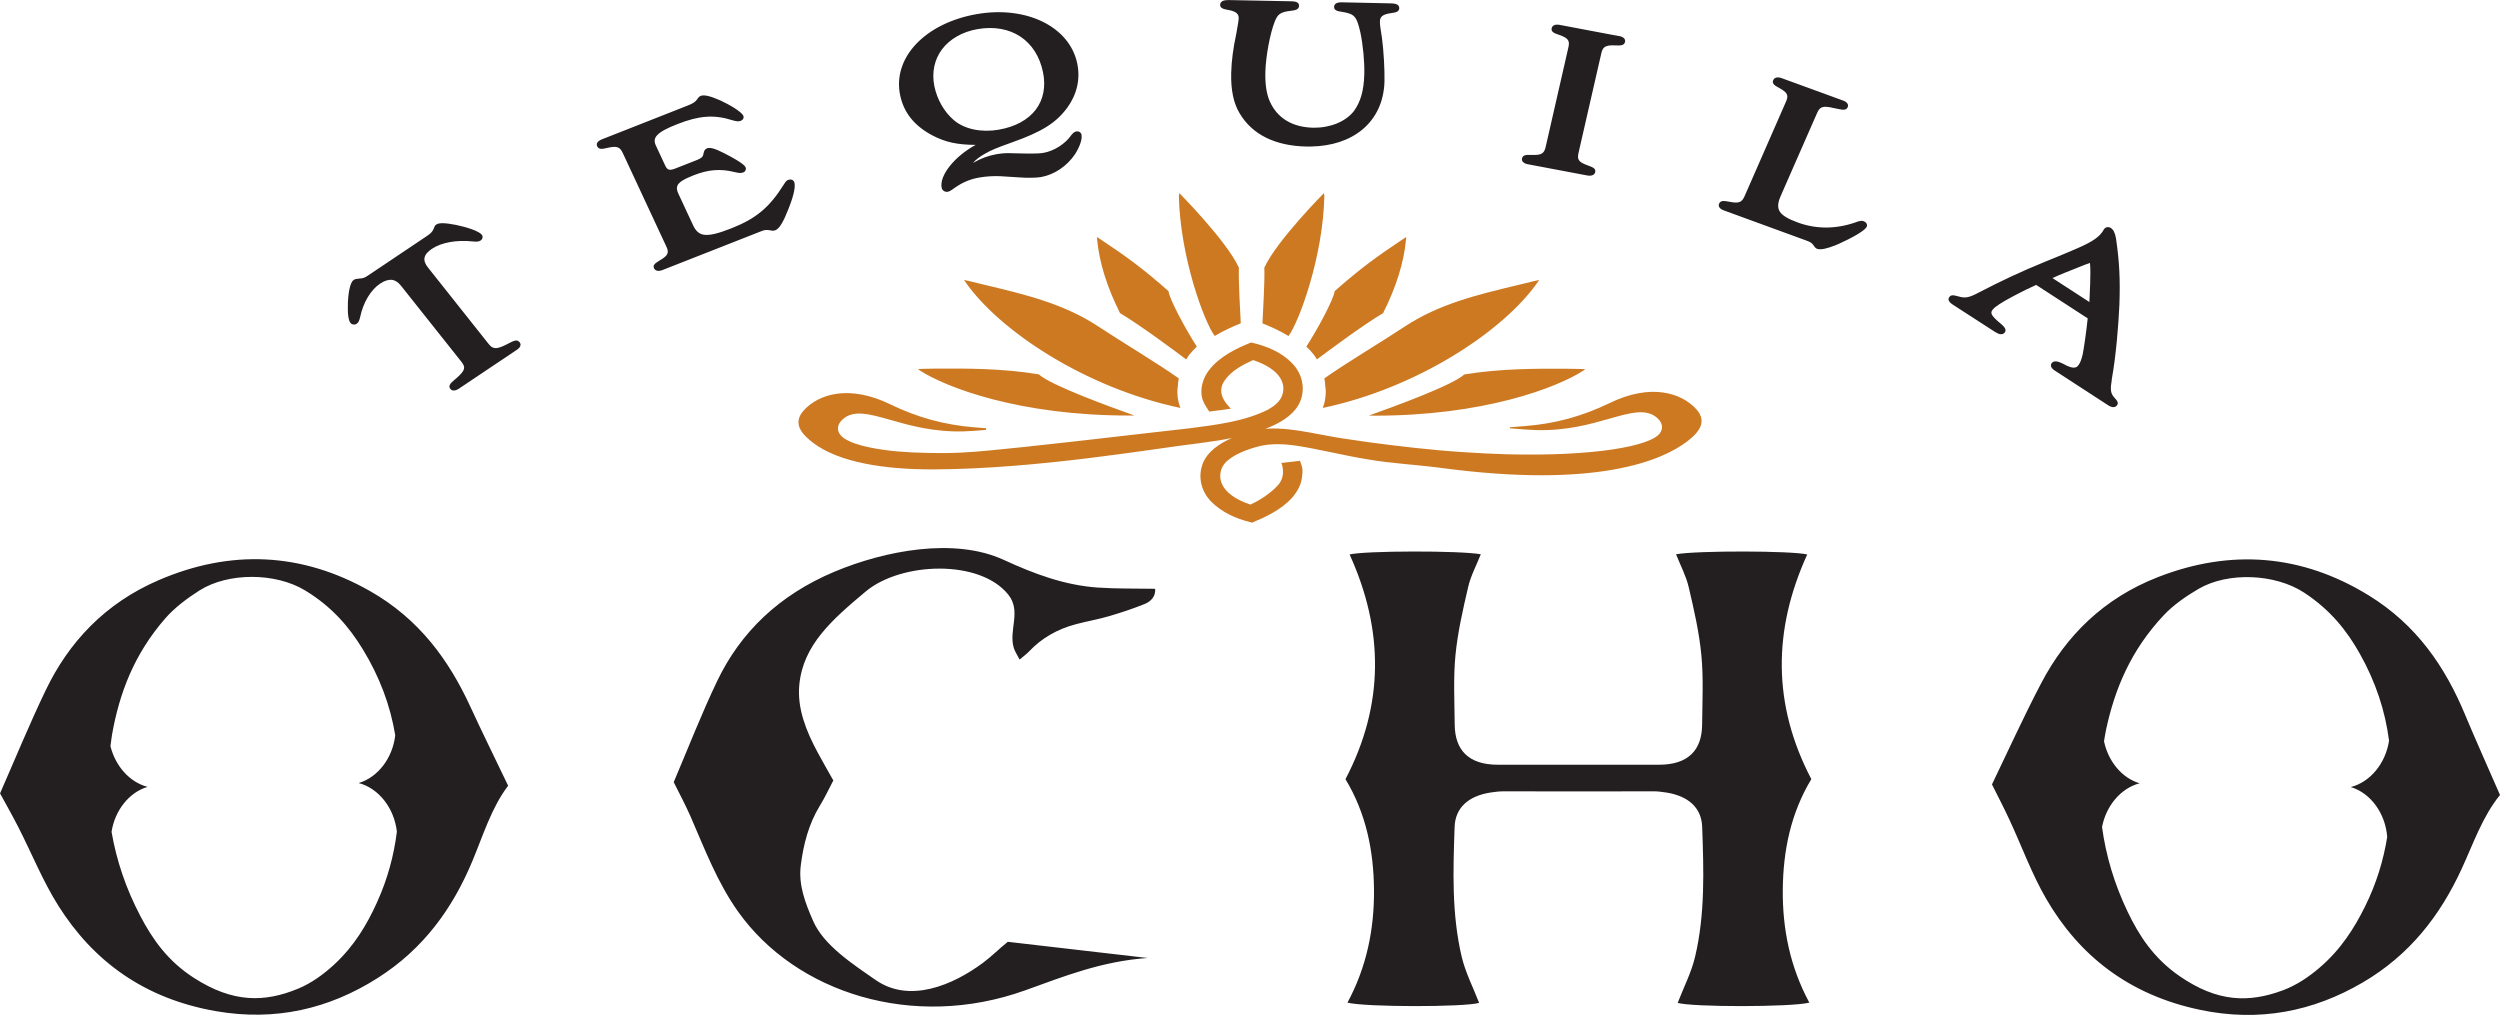
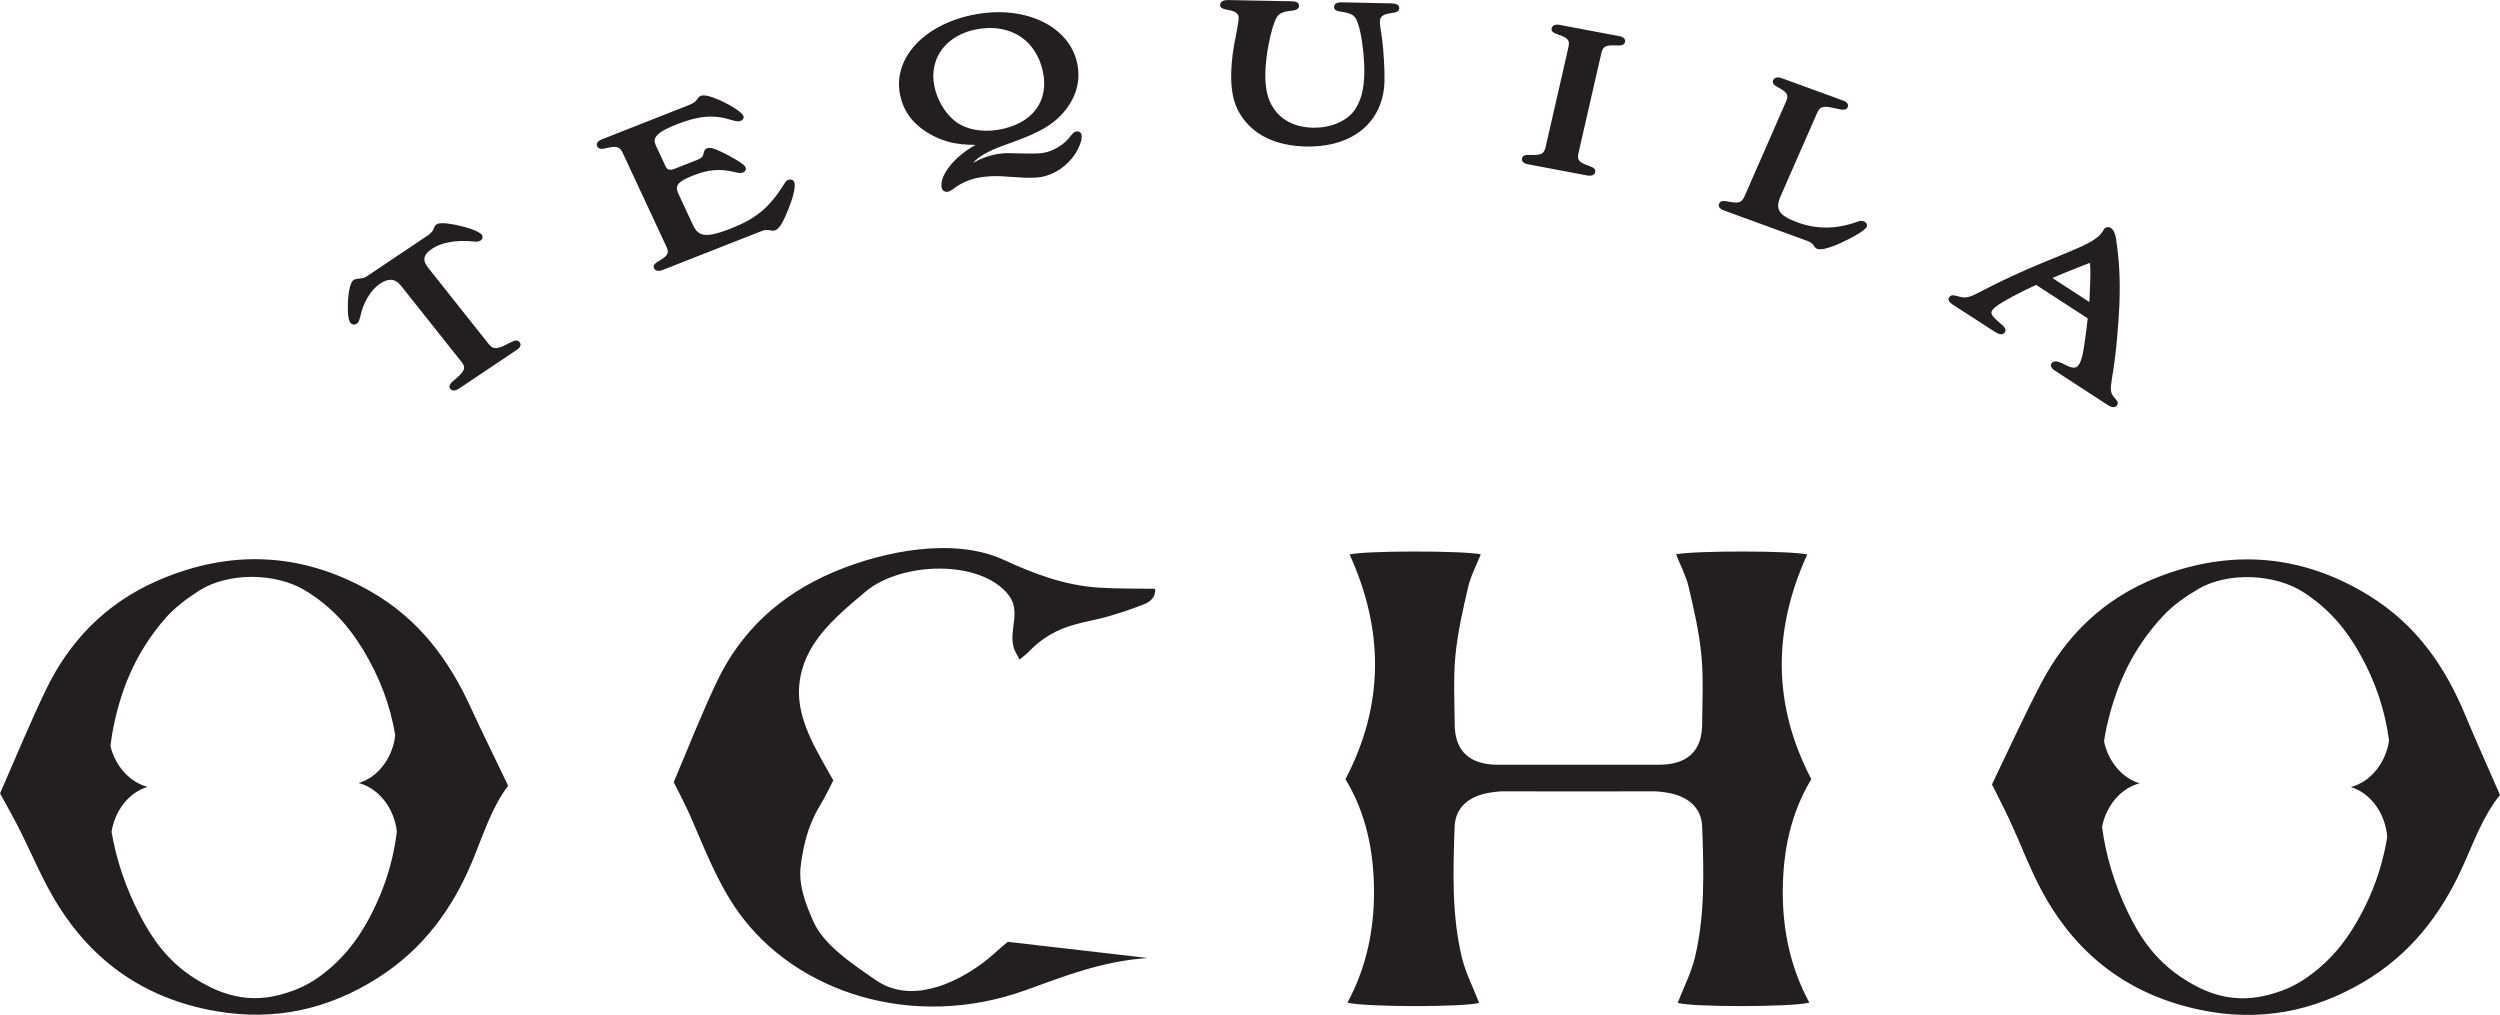
<svg xmlns="http://www.w3.org/2000/svg" id="Layer_2" viewBox="0 0 504 204.61">
  <defs>
    <style> .cls-1 { fill: #231f20; } .cls-2 { fill: #cd7922; } </style>
  </defs>
  <g id="Artwork">
    <g>
-       <path class="cls-2" d="M341.92,82.44c-2.97-3.23-9.11-5.24-17.45-1.17-5.4,2.63-10.93,4.14-16.94,4.62-1.05.08-2.11.17-3.16.25.02.07.04.14.04.21,1.04.08,2.08.16,3.13.24.64.05,1.34.09,2.09.11,6.11.19,10.94-1.18,14.85-2.3,4.25-1.21,7.6-2.16,9.78.02.96.97,1.07,2.04.3,3.01-1.91,2.43-12.77,4.62-30.86,4.15-2.73-.08-5.57-.22-8.58-.42-6.77-.43-13.54-1.26-18.68-1.94-.77-.11-1.53-.22-2.3-.33-2.28-.32-4.65-.66-6.94-1.11-.38-.07-.76-.14-1.14-.21-2.63-.5-5.36-1.02-8.14-1.16-.39-.02-.78-.03-1.18-.03-.58,0-1.12.03-1.65.07,2.24-.84,4.51-2.02,6.07-3.91,1.97-2.42,1.97-5.94-.01-8.55-2.31-2.94-6.05-4.32-8.93-4.94-2.82,1.12-6.33,2.77-8.48,5.57-1.01,1.33-1.55,2.88-1.54,4.37,0,1.45.53,2.41,1.49,3.84.03.05.06.09.09.14,0,0,2.66-.32,3.89-.51.16-.02.31-.05.47-.07-.1-.11-.2-.21-.3-.32-1.78-1.89-2.15-3.68-.92-5.4,1.29-1.92,3.76-3.2,5.52-3.99.07-.03.14-.06.2-.09.07.03.14.05.22.08,2.05.71,4.69,2.02,5.57,4.19.43,1.03.39,2.2-.1,3.21-.42.89-1.28,1.7-2.64,2.48-4.62,2.36-10.37,3.09-15.94,3.8-3.22.37-6.44.73-9.66,1.1-7.93.91-15.86,1.84-23.8,2.68-1.07.11-2.13.22-3.2.32-4.13.43-8.4.87-12.63.89-.32,0-.64,0-.96,0-3.68-.03-7.5-.12-11.2-.63-4.67-.64-7.82-1.69-8.87-3.02-.77-.97-.66-2.04.31-3.01,2.18-2.18,5.53-1.23,9.78-.02,3.91,1.12,8.8,2.49,14.85,2.3.75-.02,1.44-.06,2.09-.11.78-.06,1.56-.12,2.34-.18-.02-.12-.04-.23-.04-.34-.77-.06-1.53-.12-2.3-.18-6-.48-11.54-1.99-16.94-4.62-8.34-4.07-14.49-2.07-17.45,1.17-2.47,2.7-.3,4.93,1.86,6.58,5.06,3.85,14.08,5.41,24.49,5.35,21.07-.12,43.89-4.16,53.43-5.29,2.1-.27,4.3-.6,6.5-1.03-2.31,1-5.07,2.7-5.97,5.41-.89,2.61-.16,5.49,1.91,7.52,1.93,1.91,4.71,3.32,8.02,4.09.09.02.18.04.27.06-.03-.03-.05-.05-.08-.08,2.57-1.03,5.8-2.53,8-4.98,1.07-1.23,1.75-2.58,1.95-3.9.21-1.45.22-1.99-.31-3.38-.02-.05-.04-.1-.06-.15-1.25.14-2.5.29-3.75.43,0,0,1.11,2.55-.74,4.54-1.52,1.64-3.66,3.01-5.32,3.76-.07.03-.14.06-.2.09-.07-.03-.14-.05-.21-.08-1.75-.6-4.07-1.69-5.2-3.5-1.16-1.82-.75-4.09.96-5.4,1.41-1.15,3.55-2.1,6.38-2.82,1.08-.25,2.24-.37,3.55-.37,1.13,0,2.35.09,3.74.29,2.42.37,4.91.89,7.31,1.39,2.41.5,4.83,1.01,7.28,1.4,4.66.81,9.71,1.04,14.87,1.73,31.05,4.13,44.26-1.48,49.33-5.33,2.16-1.65,4.33-3.88,1.86-6.58ZM276.86,83.79c-.31,0-.62,0-.93,0,4.97-1.77,16.94-6.12,19.27-8.3,7.2-1.18,14.28-1.19,20.73-1.15.78,0,1.55.02,2.31.04.44.01.88.03,1.33.04-.13.1-.26.2-.39.31-5.25,3.4-20.06,9.12-42.32,9.07ZM263.36,69.88c2.27-3.54,5.49-9.47,5.71-11.19,5.2-4.59,8.59-7.03,13.53-10.32.3-.2.6-.4.9-.6-.02.18-.03.36-.05.55-.42,4.57-1.98,9.56-4.62,14.81-3.9,2.29-11.15,7.68-13.34,9.33-.05-.09-.12-.18-.17-.27-.15-.22-.27-.45-.44-.67-.47-.6-.99-1.14-1.52-1.64ZM254.51,65.18c.12-2.71.48-8.26.38-11.24,2.56-5.49,12-14.99,12-14.99.03.16.06.33.1.49-.23,12.35-5.16,25.58-7.23,28.3-1.78-1.08-3.61-1.9-5.24-2.55ZM267,76.28c4.23-3.01,11.47-7.32,16.17-10.43,6.91-4.56,14.57-6.41,22.68-8.35,1.1-.27,2.19-.53,3.29-.8.39-.08.77-.16,1.16-.25-.08.12-.16.24-.25.36-6.85,9.89-24.29,21.42-43.39,25.43.38-.95.61-1.99.61-3.24,0-.02,0-.04,0-.07,0-.04,0-.06,0-.1,0-.32-.05-.63-.09-.95-.02-.54-.08-1.07-.19-1.6ZM185.45,74.7c-.13-.1-.26-.2-.39-.31.44-.01.88-.03,1.33-.04.76-.02,1.53-.04,2.31-.04,6.46-.04,13.53-.03,20.73,1.16,2.34,2.18,14.31,6.53,19.27,8.3-.31,0-.62,0-.93,0-22.26.05-37.07-5.68-42.32-9.08ZM239.75,71.52c-.16.22-.29.45-.44.67-.06.09-.12.18-.17.27-2.19-1.65-9.44-7.04-13.34-9.33-2.63-5.25-4.19-10.24-4.61-14.81-.02-.18-.03-.36-.05-.55.3.2.6.4.9.6,4.95,3.29,8.33,5.73,13.53,10.32.22,1.72,3.44,7.65,5.71,11.19-.54.5-1.05,1.04-1.52,1.64ZM244.89,67.73c-2.08-2.71-7-15.95-7.23-28.3.03-.16.06-.33.1-.49,0,0,9.44,9.51,12,15-.1,2.98.26,8.53.38,11.24-1.63.65-3.46,1.47-5.24,2.55ZM237.45,77.88c-.04.32-.09.64-.09.95,0,.04,0,.07,0,.1,0,.02,0,.04,0,.07,0,1.24.24,2.29.61,3.24-19.1-4.01-36.53-15.55-43.38-25.44-.08-.12-.16-.24-.25-.36.39.08.77.16,1.16.25,1.1.27,2.19.53,3.29.8,8.11,1.94,15.77,3.79,22.68,8.36,4.7,3.11,11.94,7.42,16.17,10.43-.1.53-.16,1.07-.19,1.6Z" />
      <path class="cls-1" d="M102.03,69.49c-2.09,1.04-2.73.86-3.57-.21-4.06-5.12-8.12-10.24-12.19-15.36-.58-.73-.81-1.38-.68-1.98.12-.61.61-1.19,1.49-1.78,1.93-1.29,4.96-1.83,8.3-1.48.72.09,1.18.03,1.52-.2.41-.27.51-.8.23-1.16-.59-.74-3.01-1.52-5.16-1.97-2.25-.44-3.44-.46-3.99-.1-.3.2-.35.33-.56.9-.22.51-.6.93-1.28,1.38-3.98,2.67-7.96,5.34-11.94,8.01-.68.46-1.01.58-1.7.61-.75.07-.93.11-1.22.31-.85.58-1.08,3.26-1.14,4.4-.09,2.35.08,3.7.52,4.25.14.17.35.28.59.31.23.03.48-.03.67-.16.37-.25.51-.61.7-1.4.6-2.86,2.12-5.41,3.97-6.65.9-.61,1.67-.85,2.37-.8.68.07,1.29.45,1.87,1.18,4.07,5.12,8.14,10.24,12.2,15.36.84,1.06.82,1.67-.92,3.21-.2.17-.4.34-.6.51-.68.59-1.21,1.13-.71,1.74.13.17.33.28.55.31.06,0,.12.01.18,0,.3,0,.64-.14,1-.38,3.9-2.61,7.8-5.23,11.7-7.84.32-.21.54-.45.64-.7.12-.28.08-.55-.1-.78-.54-.68-1.09-.39-2.73.46ZM159.61,36.22c-.22-.06-.47-.04-.72.05-.3.12-.52.34-.81.83-2.94,4.71-5.63,6.96-10.66,8.94-2.62,1.03-4.22,1.42-5.36,1.3-1.08-.11-1.77-.7-2.37-2.01-.97-2.08-1.94-4.16-2.91-6.24-.34-.72-.4-1.24-.21-1.68.3-.67,1.26-1.29,3.24-2.06,2.97-1.17,5.35-1.37,8.22-.68.84.21,1.32.28,1.81.09.21-.08.38-.24.47-.44.08-.19.09-.4,0-.58-.1-.22-.4-.86-4.35-2.87-1.85-.94-2.81-1.21-3.46-.95-.32.13-.47.39-.58.67-.04.16-.07.31-.11.46-.1.57-.4.85-1.31,1.21-1.43.56-2.87,1.13-4.3,1.69-1.31.52-1.69.29-2.1-.59-.62-1.33-1.24-2.66-1.86-3.99-.41-.87-.33-1.51.27-2.14.64-.68,1.89-1.36,4.05-2.21,4.41-1.73,7.4-1.95,11.06-.79.87.26,1.31.29,1.71.13.48-.19.71-.64.52-1.04-.35-.76-2.64-2.17-4.66-3.09-2.04-.89-3.25-1.17-3.92-.9-.3.12-.43.26-.76.75-.44.55-.79.77-1.97,1.24-5.74,2.25-11.48,4.51-17.22,6.78-1.23.49-1.02,1.18-.93,1.38.33.71,1.05.58,2.11.32,1.97-.45,2.51-.12,3.07,1.08,2.93,6.27,5.85,12.53,8.76,18.8.56,1.19.45,1.79-1.27,2.79-.97.59-1.51.96-1.2,1.62.07.15.31.54.95.52.21,0,.47-.06.78-.18,6.64-2.62,13.29-5.23,19.94-7.84.62-.24.99-.28,1.67-.17.56.14.8.11,1.13-.01.78-.3,1.59-1.63,2.63-4.29.51-1.27,1.65-4.35,1.14-5.46-.1-.22-.29-.38-.53-.45ZM218.03,27.2c.17.85-.31,2.29-1.28,3.85-1.63,2.44-4.21,4.18-6.91,4.65-.88.15-2.75.19-4.23.07-1.33-.08-2.65-.17-3.98-.25-1.27-.06-2.83.03-4.16.26-1.8.31-3.32.94-4.82,1.96-.99.72-1.22.85-1.59.92-.05,0-.11.02-.16.02-.21,0-.41-.05-.59-.16-.25-.15-.41-.39-.47-.66-.51-2.48,2.61-6.34,6.85-8.65-3.82-.03-6.15-.56-8.81-1.96-3.6-1.94-5.7-4.58-6.42-8.1-.75-3.64.4-7.3,3.25-10.3,2.84-2.99,7.16-5.12,12.17-6,10.05-1.76,18.78,2.54,20.3,9.98.64,3.13-.07,6.21-2.03,8.9-2.29,3.08-5.1,4.83-11.14,6.98-3.23,1.14-4.26,1.6-5.52,2.32-1.05.61-1.75,1.14-2.34,1.82,1.6-.92,3.13-1.48,4.72-1.76,1.09-.19,2.13-.26,3.09-.2,1.14.02,2.27.04,3.41.07,1.31.02,2.3-.03,3.02-.15,2.12-.37,4.41-1.84,5.58-3.57.38-.45.63-.67,1.01-.74.54-.09.98.21,1.09.74ZM201.41,26.13c3.26-.57,5.81-1.96,7.38-4,1.56-2.04,2.08-4.67,1.48-7.57-1.32-6.44-6.49-9.85-13.2-8.69-3.03.53-5.57,1.97-7.14,4.05-1.57,2.08-2.12,4.73-1.56,7.46.56,2.71,2,5.21,3.95,6.86,2.13,1.81,5.53,2.52,9.09,1.9ZM280.44.68c-3.28-.07-6.56-.14-9.84-.21-.4,0-1.62-.04-1.65.91-.02.73.72.89,1.61,1.01,2.53.42,2.94.88,3.69,4.14.55,2.64.86,5.96.79,8.46-.09,3.24-.73,5.52-2.07,7.37-1.65,2.16-4.78,3.42-8.18,3.39-4.28-.09-7.33-1.95-8.83-5.38-.64-1.5-.93-3.48-.86-5.88.08-3.13.94-7.75,1.88-10.11.59-1.55,1.2-1.96,3.24-2.2.8-.08,1.65-.23,1.67-.99,0-.24-.07-.45-.22-.59-.23-.22-.63-.32-1.31-.34-4.24-.09-8.49-.17-12.73-.25-.5,0-.87.06-1.15.2-.32.17-.49.42-.5.75-.02.7.71.89,1.66,1.05,1.86.32,2.1,1.02,2.08,1.73,0,.25-.1.98-.48,3.03-.65,3.07-.96,5.44-1.03,7.93-.09,3.44.49,6.2,1.73,8.19,2.51,4.23,7.15,6.53,13.42,6.65.31,0,.61,0,.91,0,4.18-.07,7.75-1.24,10.37-3.41,2.8-2.33,4.35-5.67,4.47-9.66.06-2.26-.16-6.27-.5-8.77-.29-1.72-.43-2.85-.42-3.34.02-.91.4-1.46,2.3-1.72.89-.12,1.58-.28,1.6-.98,0-.24-.07-.44-.23-.6-.26-.25-.69-.36-1.42-.38ZM326.4,7.28c-3.98-.76-7.96-1.51-11.95-2.26-.42-.08-.77-.07-1.05.03-.31.11-.51.33-.58.62-.17.75.49,1.03,1.53,1.37,1.9.66,2.13,1.23,1.84,2.5-1.53,6.69-3.05,13.37-4.58,20.06-.29,1.27-.76,1.72-2.78,1.63-1.2-.03-1.83,0-1.99.71-.05.23-.01.45.13.63.19.27.56.45,1.08.55,3.97.75,7.95,1.5,11.92,2.25.2.04.38.06.55.05.27,0,.5-.06.68-.17.2-.12.34-.31.39-.54.17-.72-.44-.98-1.53-1.38-1.89-.66-2.12-1.23-1.83-2.5,1.53-6.69,3.06-13.37,4.59-20.06.29-1.27.76-1.71,2.78-1.62,1.11.06,1.84.04,2.01-.7.05-.22.11-.94-1.2-1.19ZM375.76,44.6c-.42-.15-.9-.09-1.68.23-4.01,1.38-7.93,1.39-11.66.02-1.99-.73-3.11-1.4-3.61-2.19-.49-.77-.44-1.73.16-3.11,2.45-5.6,4.9-11.19,7.36-16.78.54-1.23,1.11-1.54,3.46-.96.24.05.49.09.73.14.91.21,1.68.34,1.97-.33.1-.22.1-.44,0-.65-.14-.29-.45-.53-.9-.69-4.13-1.51-8.26-3.02-12.39-4.52-1.24-.45-1.63.18-1.72.39-.31.71.29,1.1,1.24,1.6,1.74.95,1.86,1.55,1.33,2.75-2.78,6.34-5.56,12.68-8.33,19.02-.53,1.21-1.07,1.56-3.05,1.16-1.15-.22-1.8-.3-2.1.38-.1.22-.09.44,0,.64.14.3.46.54.96.72,5.52,2.01,11.03,4.02,16.54,6.04.97.35,1.22.55,1.54,1,.33.47.41.58.76.71.16.06.37.08.59.08,1.09,0,2.74-.66,3.74-1.09,2.48-1.12,5.26-2.62,5.63-3.45.08-.19.08-.4-.01-.6-.1-.22-.3-.4-.57-.49ZM425.74,76.54c-.33,1.9-.24,2.7.37,3.44.16.19.32.38.48.57.37.36.46.82.2,1.16-.15.2-.38.37-.74.37-.28,0-.63-.11-1.08-.4-3.58-2.33-7.16-4.66-10.74-6.98-.86-.56-.88-1.14-.61-1.49.48-.63,1.33-.32,2.16.05.27.14.55.28.82.43,1.44.67,2,.47,2.39-.04.37-.48.59-1.04.88-2.2.27-1.32.79-5.07,1.01-7.27-3.46-2.25-6.92-4.5-10.39-6.74-1.41.63-2.87,1.34-4.69,2.31-2.37,1.27-3.62,2.09-4.06,2.66-.5.65-.5,1.09,1.59,2.83.7.58,1.28,1.21.83,1.79-.21.27-.51.38-.88.35-.3-.04-.65-.19-1.08-.46-2.82-1.83-5.64-3.65-8.46-5.47-.32-.21-1.31-.85-.75-1.58.33-.43.81-.38,1.28-.25.22.05.43.11.65.16,1.25.35,1.96.28,4.01-.81,4.54-2.36,8.55-4.23,12.99-6.05,2.11-.84,4.75-1.95,5.7-2.36,3.56-1.48,5.14-2.42,6.04-3.58.07-.09.14-.18.21-.28.15-.28.31-.49.37-.58.3-.37.87-.44,1.32-.15.52.34.85,1.01,1.04,2.18.68,4.69.85,8.17.67,13.33-.2,4.08-.64,10.01-1.55,15.08ZM421.34,53.01c-.81.27-1.27.46-2.1.79-.17.07-.34.14-.51.21-1.58.61-3.69,1.46-4.86,2.01-.03.01-.06.03-.09.04,2.48,1.61,4.96,3.22,7.44,4.83.07-1.25.11-2.23.16-3.69.05-1.83.07-2.91-.04-4.18ZM496.97,144.1c-4-9.59-9.7-18.1-19.5-24.11-13.39-8.21-27.67-9.4-42.41-3.65-10.99,4.28-18.54,11.85-23.51,21.31-3.55,6.76-6.69,13.69-9.97,20.49,1.14,2.28,2.37,4.64,3.49,7.05,2.5,5.35,4.49,10.93,7.47,16.06,6.6,11.35,16.58,19.32,31.02,22.34,11.88,2.49,22.75.34,32.75-5.51,9.56-5.59,15.64-13.58,19.91-22.81,2.41-5.22,4.26-10.68,7.78-15-2.52-5.79-4.85-10.95-7.03-16.16ZM481.26,168.74c-.76,4.72-2.19,9.41-4.46,13.99-2.18,4.4-4.88,8.68-9.18,12.36-2.05,1.75-4.52,3.49-7.4,4.56-6.89,2.56-13.21,2.39-20.83-2.87-5.25-3.63-8.17-8.21-10.42-12.89-2.73-5.68-4.42-11.41-5.2-17.17.82-4.26,3.77-7.81,7.57-8.81-3.59-1.07-6.32-4.44-7.17-8.46.13-.78.24-1.55.41-2.33,1.76-8.24,5-16.04,11.63-23.09,1.86-1.98,4.37-3.77,7.03-5.32,5.93-3.45,15.43-3.07,21.28.77,5.32,3.49,8.62,7.7,11.18,12.24,3.24,5.74,5.16,11.6,5.93,17.6-.67,4.51-3.74,8.33-7.71,9.35,4.05,1.22,7,5.37,7.34,10.08ZM74.49,119.1c-13.67-7.73-27.99-8.4-42.52-2.13-10.83,4.67-18.1,12.51-22.73,22.13-3.31,6.88-6.19,13.92-9.23,20.84,1.22,2.24,2.54,4.56,3.74,6.92,2.68,5.26,4.88,10.76,8.04,15.78,7.01,11.1,17.27,18.71,31.8,21.22,11.96,2.06,22.74-.47,32.53-6.68,9.35-5.93,15.15-14.13,19.08-23.51,2.22-5.31,3.87-10.83,7.24-15.27-2.72-5.69-5.24-10.77-7.6-15.9-4.35-9.44-10.34-17.74-20.35-23.4ZM76.05,181.82c-2.02,4.47-4.57,8.85-8.73,12.68-1.99,1.82-4.4,3.65-7.23,4.82-6.79,2.8-13.12,2.86-20.92-2.13-5.38-3.44-8.46-7.91-10.87-12.51-2.93-5.58-4.82-11.24-5.81-16.98.66-4.28,3.49-7.94,7.25-9.07-3.62-.94-6.48-4.21-7.47-8.2.11-.78.19-1.56.32-2.34,1.47-8.3,4.42-16.21,10.79-23.49,1.79-2.04,4.24-3.92,6.84-5.57,5.8-3.66,15.31-3.62,21.29,0,5.45,3.3,8.89,7.39,11.61,11.83,3.44,5.62,5.58,11.41,6.56,17.37-.51,4.53-3.44,8.46-7.37,9.63,4.09,1.07,7.19,5.12,7.7,9.81-.59,4.75-1.85,9.48-3.96,14.14ZM365.16,157.08c-4.18,6.94-5.68,14.48-5.75,22.3-.07,7.92,1.47,15.54,5.35,22.75-3.62.93-23.67.92-26.54.05,1.19-3.09,2.76-6.11,3.51-9.29,2.04-8.64,1.74-17.43,1.43-26.18-.13-3.9-2.82-6.23-7.19-6.93-.89-.14-1.8-.26-2.7-.25-3.86.03-26.26.03-30.13,0-.9,0-1.81.11-2.7.25-4.37.69-7.06,3.03-7.19,6.93-.3,8.75-.61,17.55,1.43,26.18.75,3.17,2.32,6.2,3.51,9.29-2.87.87-22.93.88-26.54-.05,3.88-7.21,5.41-14.83,5.35-22.75-.07-7.82-1.57-15.36-5.75-22.3,7.87-15.05,7.73-30.14.83-45.3,3.03-.76,22.18-.81,26.45-.04-.88,2.22-2.03,4.36-2.55,6.61-1.06,4.55-2.11,9.13-2.56,13.75-.44,4.63-.19,9.32-.15,13.99.05,5.15,2.82,8.08,8.68,8.08h32.52c5.86,0,8.64-2.93,8.68-8.08.04-4.66.29-9.35-.15-13.99-.44-4.62-1.49-9.2-2.56-13.75-.53-2.25-1.67-4.39-2.55-6.61,4.28-.77,23.42-.72,26.45.04-6.91,15.16-7.05,30.25.83,45.3ZM221.47,118.46c3.71.25,7.45.17,11.41.24.12,1.44-.73,2.51-2.15,3.08-2.32.93-4.72,1.73-7.14,2.44-2.19.64-4.47,1.03-6.69,1.62-3.79,1.01-6.96,2.84-9.48,5.53-.46.49-1.03.89-1.87,1.6-.49-.97-.94-1.62-1.16-2.32-1.11-3.55,1.58-7.39-1.11-10.76-5.73-7.2-21.65-6.61-28.77-.63-6.74,5.65-12.61,10.74-13.37,18.81-.45,4.78,1.4,9.34,3.69,13.6,1.01,1.87,2.07,3.71,3.17,5.67-.92,1.73-1.7,3.44-2.68,5.03-2.3,3.73-3.34,7.85-3.88,12.07-.51,3.95.91,7.62,2.48,11.21,2.14,4.9,7.83,8.6,12.63,11.93,6.82,4.74,15.55,1.03,21.6-3.46,1.77-1.31,3.3-2.88,5.02-4.25l28.19,3.26c-9.33.66-16.94,3.74-24.68,6.52-22.64,8.13-46.25.47-57.85-15.82-4.23-5.94-6.75-12.65-9.61-19.21-1.04-2.39-2.29-4.69-3.4-6.94,2.91-6.84,5.58-13.74,8.77-20.4,4.68-9.76,12.41-17.32,23.68-22.04,10.14-4.25,24.16-6.94,34.08-2.37,6.1,2.81,12.27,5.14,19.12,5.6Z" />
    </g>
  </g>
</svg>